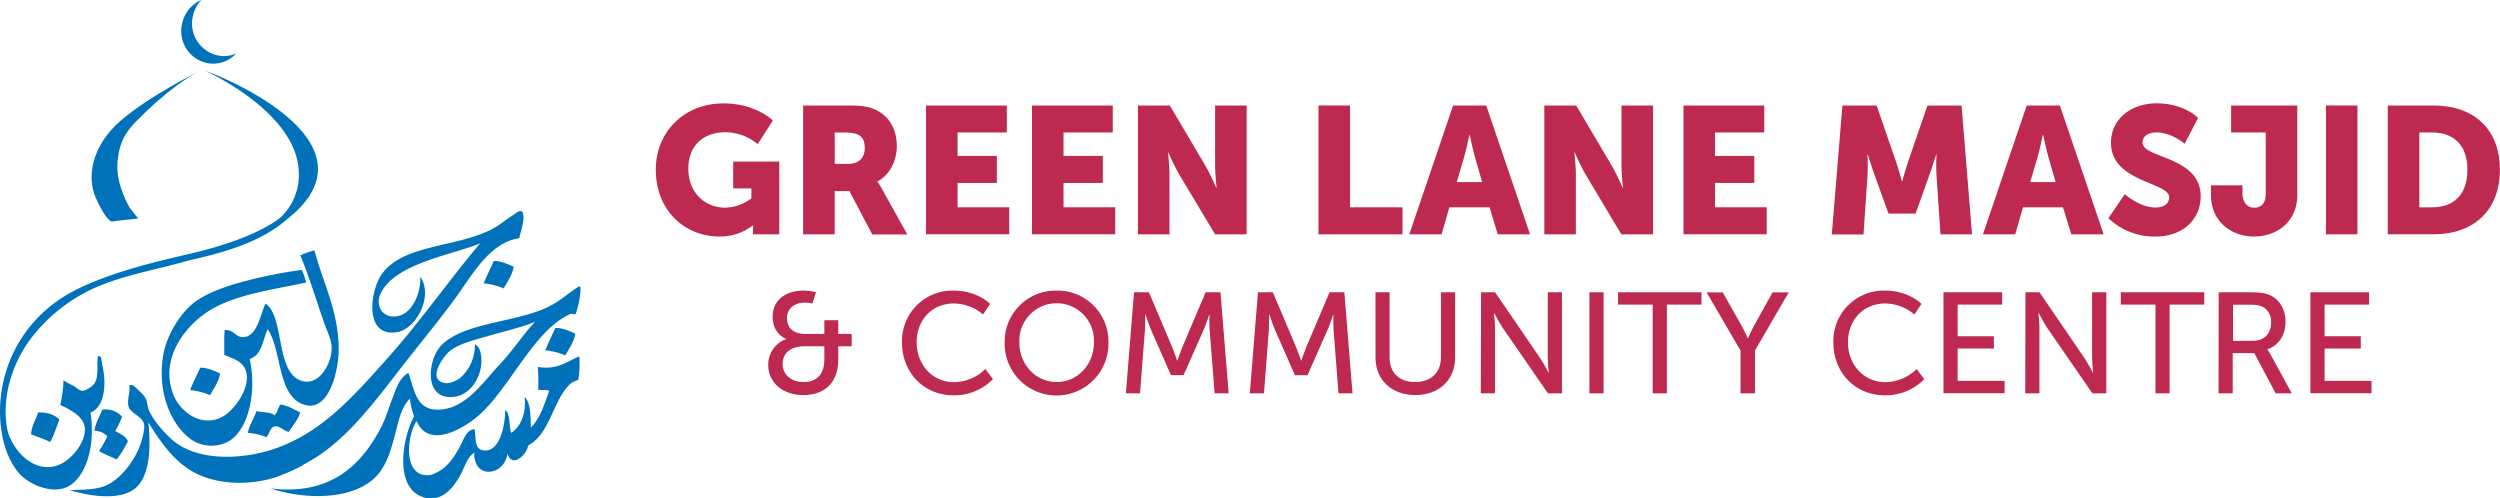
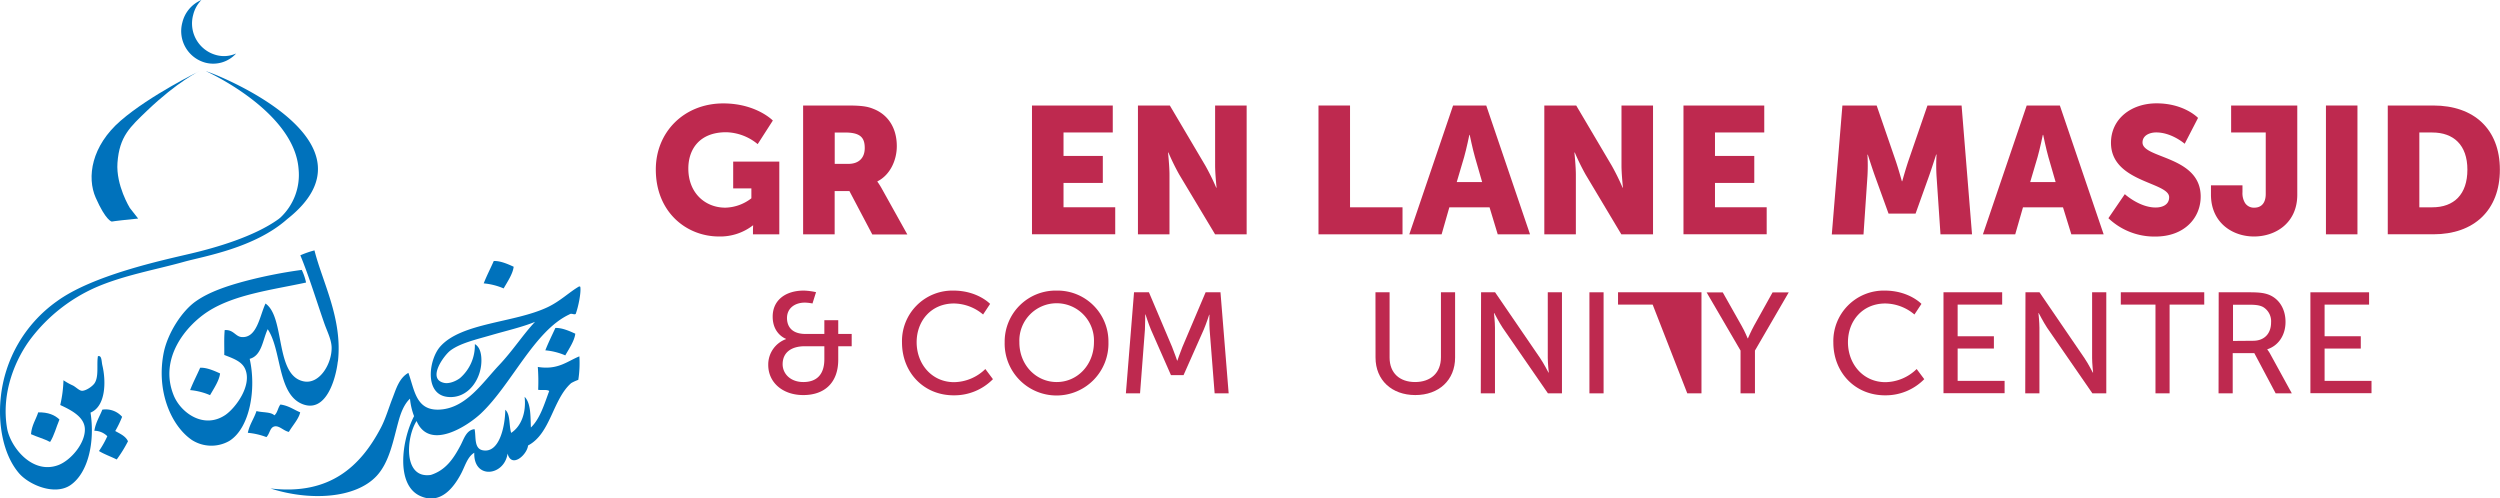
<svg xmlns="http://www.w3.org/2000/svg" viewBox="0 0 773.61 154.23">
  <title>logo-wide</title>
  <g id="eb2b9027-af4b-4b4d-a703-6272c94a37e8" data-name="Layer 2">
    <g id="bc45f1c8-3ab8-4160-873f-f4eaeef04c8d" data-name="Layer 1">
      <path d="M62.32,0a10.14,10.14,0,0,0-5.9,7,10.11,10.11,0,0,0,7.16,12.4,9.58,9.58,0,0,0,9.49-2.85,9.14,9.14,0,0,1-6.14.49,10.11,10.11,0,0,1-7.16-12.4A10,10,0,0,1,62.32,0" style="fill:#0072bc" />
      <path d="M34.56,68.55c.61,0-1,0,8.19-.92l-2.56-3.26s-4.35-7-3.84-14c.61-8.26,3.92-11.07,9.22-16.18C55,25.19,61.72,22,61.72,22S46.48,29.46,37.38,37.31s-10.57,17.53-7.75,23.9c3.15,7.12,4.93,7.34,4.93,7.34" style="fill:#0072bc" />
      <path d="M84.9,128.52c-1.11-1.11-3.76-.82-5.53-1.32-.78,2.38-2.14,4.1-2.68,6.73a21.59,21.59,0,0,1,5.75,1.33c1.09-1.09,1.06-3,2.52-3.31s2.83,1.4,4.43,1.7c1.15-2,3.06-4,3.5-6.06-2-.82-3.57-2.07-6.12-2.41-.77.95-.9,2.6-1.87,3.34" style="fill:#0072bc" />
      <path d="M58.8,120.71A20.2,20.2,0,0,1,65,122.28c1.14-2,2.85-4.51,3.1-6.72-1.76-.81-4.14-1.86-6.16-1.77-1,2.29-2.18,4.5-3.11,6.92" style="fill:#0072bc" />
      <path d="M149.68,87.69a20.2,20.2,0,0,1,6.17,1.56c1.14-2,2.85-4.5,3.1-6.71-1.75-.81-4.13-1.86-6.16-1.77-1,2.29-2.17,4.5-3.11,6.92" style="fill:#0072bc" />
      <path d="M168.75,108.41a19.92,19.92,0,0,1,6.17,1.56c1.14-2,2.85-4.5,3.1-6.71-1.75-.81-4.13-1.86-6.16-1.78-1.05,2.3-2.17,4.5-3.11,6.93" style="fill:#0072bc" />
      <path d="M36.12,142.18a40.64,40.64,0,0,0,3.48-5.63c-.72-1.6-2.42-2.31-3.94-3.17a32,32,0,0,0,2.13-4.4,6.76,6.76,0,0,0-6.14-2.21c-.54,1.58-2.11,4-2.44,6.53a5.72,5.72,0,0,1,4,1.68,29.92,29.92,0,0,1-2.58,4.59c1.64,1,3.68,1.71,5.48,2.61" style="fill:#0072bc" />
      <path d="M104.57,111.85c1.49-13.17-4.79-24.53-7.26-34.37A29.5,29.5,0,0,0,92.94,79c2.69,6.5,5,14.14,7.43,21.1.89,2.51,2.19,5,2.25,7.38.12,5-3.7,11.53-8.65,10.53C85,116.2,88.32,98.19,82.16,93.93c-1.79,3.8-2.62,10.72-7.35,10.37-2-.14-2.49-2.34-5.28-2.16-.24,2.75-.09,5.14-.13,7.7,2.8,1.09,5.45,2,6.47,4.36,2.22,5.08-3,12.12-6.24,14.28-6.69,4.38-13.69-.82-15.85-6.06-4.72-11.51,3.77-21.66,10.64-26.07,8.15-5.23,19.83-6.67,30.29-8.92a17.63,17.63,0,0,0-1.33-3.91A144.48,144.48,0,0,0,75.81,87c-5.36,1.44-11,3.28-15.12,6.17-4.36,3-8.73,9.81-10,15.82-2.44,12,2.28,22.77,8.67,27.15a11.19,11.19,0,0,0,11.59.31c6.43-4,8.41-16.2,6.31-25.41,3.76-1,4-5.82,5.58-9.17,4.29,6.35,3,19.6,10.35,23,7.62,3.45,10.73-7.59,11.34-13" style="fill:#0072bc" />
      <path d="M63.79,22.06S91.12,34.35,92.4,52.37a18.07,18.07,0,0,1-5.68,15l-.55.44c-7.56,5.44-19.42,8.83-26.94,10.61-8.91,2.11-30.57,6.69-41.74,14.89A41.72,41.72,0,0,0,.21,123.22c-.81,8,.69,17.35,5.62,23.16,3.08,3.64,11.09,7.09,16,3.72,5.49-3.8,7.58-13.41,6.18-22.42,4.71-1.94,4.86-9.6,3.67-14.61-.3-1.24-.14-3.21-1.38-2.84-.44,2.58.34,6.18-1,8.3-.69,1.08-2.85,2.49-4,2.39-.81-.07-1.76-1.1-2.72-1.62a18.86,18.86,0,0,1-2.94-1.63,38.15,38.15,0,0,1-1,7.66c3.26,1.51,7.51,3.63,7.62,7.41.14,4.47-4.39,9.75-8.24,11.19-8.1,3-14.84-5.69-15.83-11.41-1.91-11.11,2.68-21.64,7.5-27.93A51.38,51.38,0,0,1,29.49,89c8.66-3.81,18.86-5.57,27.49-8,6-1.67,21.84-4.25,31.89-13.2h0c29.63-23.34-18.8-43.69-25.06-45.76" style="fill:#0072bc" />
      <path d="M9.59,134.35c1.9.87,4.12,1.45,5.91,2.41,1.28-2,1.92-4.65,2.9-6.94-1.45-1.41-3.51-2.27-6.57-2.22-.74,2.26-2,3.94-2.24,6.75" style="fill:#0072bc" />
      <path d="M166.42,113.55a58.65,58.65,0,0,1,.11,7.07c1.07.19,2.72-.16,3.42.37-1.54,4.14-2.83,8.57-5.67,11.3-.14-3.63,0-7.54-1.94-9.5.56,5.1-1.17,9.21-4.16,11.16-.72-2.28-.19-5.7-1.82-7.15-.07,5.18-1.84,13.56-7,12.53-2.75-.55-2-4.2-2.5-6.53-2.55.21-3.35,3.13-4.31,4.94-2.23,4.24-4.64,7.76-9.23,9.22-8.66,1.29-7.62-11.73-4.41-16.68,4,9.33,15.88,1.45,19.89-2.32,9.47-8.92,16.54-25.63,27.4-30.67.67-.5,1.37.2,1.94-.13.81-2.13,1.69-6.51,1.45-8.28,0-.13,0-.14-.2-.23h-.22c-3,1.74-5.83,4.57-9.75,6.42-10.31,4.87-26.69,4.75-33.23,12.21-3.49,4-4.9,14.55,2.09,15.51,6.61.9,11.12-5.81,10.66-12.16-.1-1.4-.49-3.28-2-4.15a13.4,13.4,0,0,1-4.57,10.5c-1,.78-3.23,1.9-5,1.49-5.32-1.24.05-8.54,2-10,3.06-2.31,8.2-3.47,12.69-4.78,4.67-1.36,9.58-2.48,13.51-4.1-3.53,3.69-6.88,8.91-11.14,13.41-5.09,5.38-10.14,13.22-18.25,13.74-7.51.48-7.87-6.07-9.81-11.36-2.86,1.6-3.81,5-4.86,7.71-1.24,3.14-2.15,6.39-3.64,9.25-6.23,11.89-15.8,21-34.18,18.81,12.12,3.91,26.29,3.18,32.86-3.88,4-4.31,5.14-11.06,6.79-17,.66-2.4,1.69-5.2,3.53-6.9a20.43,20.43,0,0,0,1.26,5.41c-3.85,7.43-5.73,21.26,1.9,24.7,6.5,2.93,10.58-3.08,12.55-6.72,1.29-2.35,2-5.37,4.18-6.66-.26,8.35,9.3,7.25,10.31.25,1.2,4.66,6,.46,6.34-2.5,7-3.67,7.61-14.28,13.35-19.31a14.52,14.52,0,0,1,2.19-1,33.13,33.13,0,0,0,.33-7.27c-3.84,1.57-6.64,4.27-12.83,3.28" style="fill:#0072bc" />
-       <path d="M93.63,143.93c1-.52,1.2-.69,1.8-1,12.73-7.06,22-20.77,31.58-32.84,4.48-5.65,9.5-11.78,14.16-18.2,5.29-7.31,10.5-16.86,19.52-18.18.42-2.33,1.91-5.82,1-8.09-.93-.84-2,.34-2.61.74-2.76,1.72-4.68,3.56-7.75,5-11.26,5.29-26.45,4.41-33.07,13.29-3.63,4.88-5.86,19.55,4.34,18.18,6.26-.84,11.6-11.28,7.44-17.22.25,5.24-2.58,11.75-7.43,12.29-4.61.53-6.46-3.71-4.84-7.06,4.53-9.38,21.89-11.86,30.8-15.53-9,10.61-18.38,24-28.47,35.33-10.63,11.9-20.32,23.07-35,28.19-9.08,3.15-22,4-30-1.35-3.11-2.05-7.53-7.08-9-10.47-.51-1.18-.46-2.73-1.12-3.9a11.53,11.53,0,0,0-2.25-2.46c-.69-.63-1.63-1.95-2.73-1.4.46,1.93-.93,4.85-.1,6.84s4.37,2.84,4.71,5.35c.19,1.45-.54,4.28-1.13,6-1.7,4.82-5.66,10.3-10.25,12.6-3.07,1.53-7.45,1.48-11.68,1.61,7,2.16,17.21,3.48,21.36-1.61,3.6-4.41,3.71-12.07,3-19.35,3.48,5.63,7.12,10.95,12.47,14.48,7.67,5.07,18.84,5.16,27,2.49a62.57,62.57,0,0,0,8.3-3.66" style="fill:#0072bc" />
      <path d="M223.81,32c10.21,0,15.34,5.3,15.34,5.3l-4.69,7.3a15.86,15.86,0,0,0-9.7-3.68C216.4,40.9,213,46.25,213,52.16c0,7.59,5.24,12.1,11.43,12.1a13.63,13.63,0,0,0,8.08-2.9V58.3h-5.63V50h14.27V72.51H233V71.4c0-.84.06-1.67.06-1.67H233a16.56,16.56,0,0,1-10.49,3.45c-10.2,0-19.57-7.64-19.57-20.68C202.9,40.9,211.66,32,223.81,32Z" style="fill:#be294f" />
      <path d="M248.52,32.65H262.4c4.07,0,6,.28,7.76,1,4.51,1.72,7.35,5.79,7.35,11.59,0,4.24-2,8.87-6,10.88v.11a21.22,21.22,0,0,1,1.5,2.4l7.76,13.93H269.93l-7.08-13.43h-4.57V72.51h-9.76Zm14,18.06c3.12,0,5.07-1.73,5.07-4.9,0-3-1.12-4.8-6-4.8h-3.29v9.7Z" style="fill:#be294f" />
-       <path d="M286.55,32.65h25V41H296.31v7.25h12.16v8.36H296.31v7.53h16v8.36H286.55Z" style="fill:#be294f" />
      <path d="M319.34,32.65h25V41H329.1v7.25h12.16v8.36H329.1v7.53h16v8.36H319.34Z" style="fill:#be294f" />
      <path d="M352.13,32.65H362l11,18.62a72.18,72.18,0,0,1,3.35,6.8h.11s-.45-4.29-.45-6.8V32.65h9.76V72.51H376L364.9,54a70.71,70.71,0,0,1-3.34-6.81h-.12s.45,4.3.45,6.81V72.51h-9.76Z" style="fill:#be294f" />
      <path d="M408,32.65h9.76v31.5H434v8.36H408Z" style="fill:#be294f" />
      <path d="M460.93,64.15H448.49l-2.39,8.36h-10l13.55-39.86h10.26l13.55,39.86h-10Zm-6.25-22.41s-.89,4.34-1.61,6.85l-2.29,7.75h7.86l-2.23-7.75c-.72-2.51-1.62-6.85-1.62-6.85Z" style="fill:#be294f" />
      <path d="M477.88,32.65h9.87l11,18.62a72.18,72.18,0,0,1,3.35,6.8h.11s-.45-4.29-.45-6.8V32.65h9.76V72.51h-9.81L490.65,54a70.71,70.71,0,0,1-3.34-6.81h-.12s.45,4.3.45,6.81V72.51h-9.76Z" style="fill:#be294f" />
      <path d="M520.94,32.65h25V41H530.69v7.25h12.16v8.36H530.69v7.53h16v8.36H520.94Z" style="fill:#be294f" />
      <path d="M570.12,32.65h10.6l5.8,16.84c.89,2.56,2,6.58,2,6.58h.12s1.11-4,2-6.58l5.8-16.84H607l3.23,39.86h-9.76l-1.22-18a57.53,57.53,0,0,1,0-6.69h-.12s-1.33,4.18-2.22,6.69L592.76,66.1H584.4l-4.18-11.54c-.9-2.51-2.23-6.69-2.23-6.69h-.12a57.53,57.53,0,0,1,0,6.69l-1.22,18h-9.81Z" style="fill:#be294f" />
      <path d="M638.38,64.15H626l-2.4,8.36h-10l13.55-39.86h10.26l13.55,39.86h-10Zm-6.24-22.41s-.9,4.34-1.62,6.85l-2.29,7.75h7.87l-2.24-7.75c-.72-2.51-1.61-6.85-1.61-6.85Z" style="fill:#be294f" />
      <path d="M657.51,60.08s4.52,4.13,9.54,4.13c2,0,4.18-.78,4.18-3.18,0-4.74-18-4.57-18-16.84,0-7.36,6.19-12.21,14.11-12.21,8.59,0,12.83,4.51,12.83,4.51l-4.13,8s-4-3.51-8.81-3.51c-2,0-4.24.89-4.24,3.12,0,5,18,4.12,18,16.72,0,6.64-5.07,12.38-14,12.38a20.61,20.61,0,0,1-14.56-5.68Z" style="fill:#be294f" />
      <path d="M684.17,57.35h9.75v2.12a5.83,5.83,0,0,0,.79,3.34,3.25,3.25,0,0,0,2.9,1.45c2.06,0,3.51-1.34,3.51-4.24V41H690.41V32.65h20.47v27.6c0,8.75-6.69,12.93-13.39,12.93s-13.32-4.29-13.32-12.93Z" style="fill:#be294f" />
      <path d="M719.75,32.65h9.75V72.51h-9.75Z" style="fill:#be294f" />
      <path d="M738.88,32.65H753c12.54,0,20.57,7.3,20.57,19.85s-8,20-20.57,20H738.88Zm13.77,31.5c6.74,0,10.87-4,10.87-11.65S759.23,41,752.65,41h-4V64.15Z" style="fill:#be294f" />
      <path d="M243.22,104.94v-.09s-4.12-1.42-4.12-6.87c0-5.18,4.08-8.06,9.61-8.06a19.84,19.84,0,0,1,3.81.49l-1.1,3.5a13.73,13.73,0,0,0-2.35-.27c-3.1,0-5.54,1.73-5.54,4.78,0,2,.93,4.92,5.76,4.92h5.8V99.09h4.3v4.25h4.16v3.81h-4.16v4.16c0,7-4.12,10.94-10.81,10.94-6.51,0-10.85-4-10.85-9.3A8.36,8.36,0,0,1,243.22,104.94Zm5.36,13.28c4,0,6.51-2.17,6.51-7.08v-4h-6c-4.43,0-6.91,2.08-6.91,5.58C242.2,115.74,244.68,118.22,248.58,118.22Z" style="fill:#be294f" />
      <path d="M295,89.92c7.53,0,11.38,4.12,11.38,4.12l-2.17,3.28a14.27,14.27,0,0,0-9-3.41c-7,0-11.56,5.31-11.56,12s4.65,12.35,11.61,12.35a14.14,14.14,0,0,0,9.65-4.07l2.35,3.14a16.75,16.75,0,0,1-12.14,5c-9.38,0-16-7.17-16-16.34A15.61,15.61,0,0,1,295,89.92Z" style="fill:#be294f" />
      <path d="M327,89.92a15.76,15.76,0,0,1,16,16,16.06,16.06,0,1,1-32.11,0A15.79,15.79,0,0,1,327,89.92Zm0,28.3c6.38,0,11.52-5.31,11.52-12.35a11.55,11.55,0,1,0-23.08,0C315.4,112.91,320.59,118.22,327,118.22Z" style="fill:#be294f" />
      <path d="M350.92,90.45h4.61l7.17,16.92c.71,1.73,1.55,4.21,1.55,4.21h.09s.84-2.48,1.55-4.21l7.18-16.92h4.6l2.53,31.27h-4.34L374.31,102c-.14-1.9-.05-4.6-.05-4.6h-.09s-.93,2.88-1.68,4.6l-6.25,14.09h-3.89L356.15,102c-.71-1.68-1.68-4.69-1.68-4.69h-.09s0,2.79-.09,4.69l-1.51,19.71H348.4Z" style="fill:#be294f" />
-       <path d="M389.27,90.45h4.61l7.17,16.92c.71,1.73,1.55,4.21,1.55,4.21h.09s.84-2.48,1.55-4.21l7.18-16.92H416l2.53,31.27h-4.34L412.66,102c-.14-1.9-.05-4.6-.05-4.6h-.09s-.93,2.88-1.68,4.6L404.6,116.1h-3.9L394.5,102c-.71-1.68-1.68-4.69-1.68-4.69h-.09s0,2.79-.09,4.69l-1.51,19.71h-4.38Z" style="fill:#be294f" />
      <path d="M425.63,90.45H430v20.2c0,4.78,3.1,7.57,7.89,7.57s8-2.79,8-7.66V90.45h4.38v20.2c0,6.95-5,11.6-12.31,11.6s-12.31-4.65-12.31-11.6Z" style="fill:#be294f" />
      <path d="M458.31,90.45h4.34l13.91,20.33c1.15,1.68,2.61,4.52,2.61,4.52h.09s-.31-2.79-.31-4.52V90.45h4.39v31.27H479l-14-20.28c-1.15-1.73-2.61-4.57-2.61-4.57h-.09s.31,2.79.31,4.57v20.28h-4.39Z" style="fill:#be294f" />
      <path d="M491.84,90.45h4.38v31.27h-4.38Z" style="fill:#be294f" />
-       <path d="M511.41,94.26H500.69V90.45h25.82v3.81H515.8v27.46h-4.39Z" style="fill:#be294f" />
+       <path d="M511.41,94.26H500.69V90.45h25.82v3.81v27.46h-4.39Z" style="fill:#be294f" />
      <path d="M538.6,108.48l-10.5-18h5l5.8,10.28c1,1.72,1.9,3.94,1.9,3.94h.09s.93-2.17,1.9-3.94l5.72-10.28h5l-10.45,18v13.24H538.6Z" style="fill:#be294f" />
      <path d="M583.2,89.92c7.53,0,11.38,4.12,11.38,4.12l-2.17,3.28a14.26,14.26,0,0,0-9-3.41c-7,0-11.57,5.31-11.57,12s4.66,12.35,11.61,12.35a14.14,14.14,0,0,0,9.65-4.07l2.35,3.14a16.74,16.74,0,0,1-12.13,5c-9.39,0-16-7.17-16-16.34A15.61,15.61,0,0,1,583.2,89.92Z" style="fill:#be294f" />
      <path d="M601.4,90.45h18.16v3.81H605.78v9.79H617v3.81H605.78v10h14.53v3.81H601.4Z" style="fill:#be294f" />
      <path d="M626.77,90.45h4.34L645,110.78c1.15,1.68,2.61,4.52,2.61,4.52h.09s-.31-2.79-.31-4.52V90.45h4.39v31.27h-4.3l-14-20.28c-1.15-1.73-2.61-4.57-2.61-4.57h-.09s.31,2.79.31,4.57v20.28h-4.39Z" style="fill:#be294f" />
      <path d="M667,94.26H656.27V90.45h25.82v3.81H671.37v27.46H667Z" style="fill:#be294f" />
      <path d="M686.56,90.45h9.56c3.28,0,4.65.27,5.85.71,3.19,1.2,5.27,4.34,5.27,8.46s-2.21,7.35-5.63,8.46v.09a8.63,8.63,0,0,1,.93,1.42l6.65,12.13h-5l-6.6-12.44h-6.69v12.44h-4.38Zm10.67,15c3.41,0,5.54-2.17,5.54-5.67A5.12,5.12,0,0,0,700.29,95c-.84-.44-1.86-.71-4.3-.71h-5v11.21Z" style="fill:#be294f" />
      <path d="M714.94,90.45H733.1v3.81H719.33v9.79h11.2v3.81h-11.2v10h14.52v3.81H714.94Z" style="fill:#be294f" />
    </g>
  </g>
</svg>